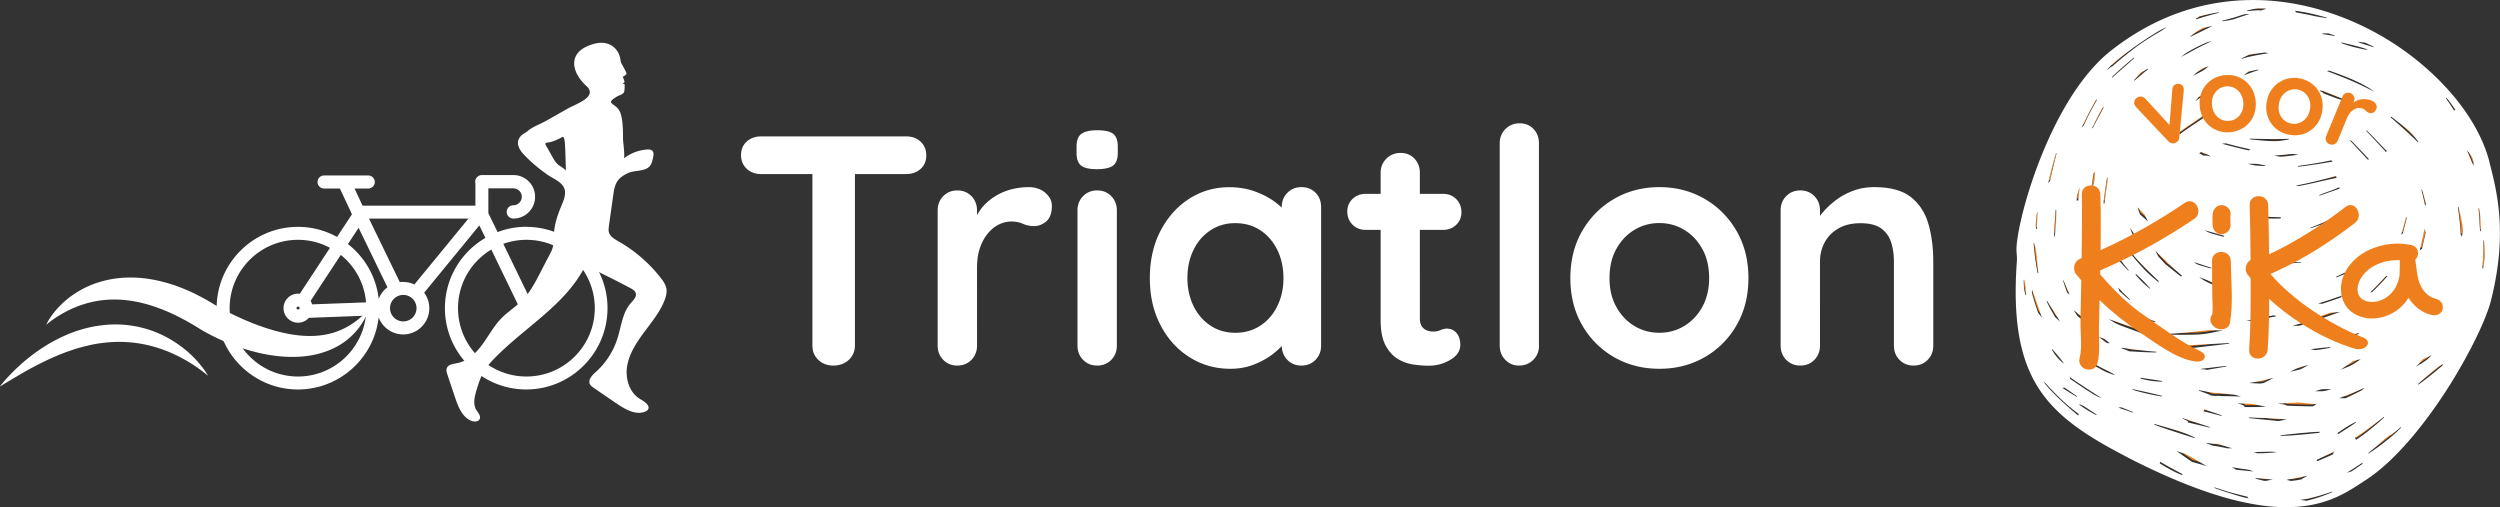
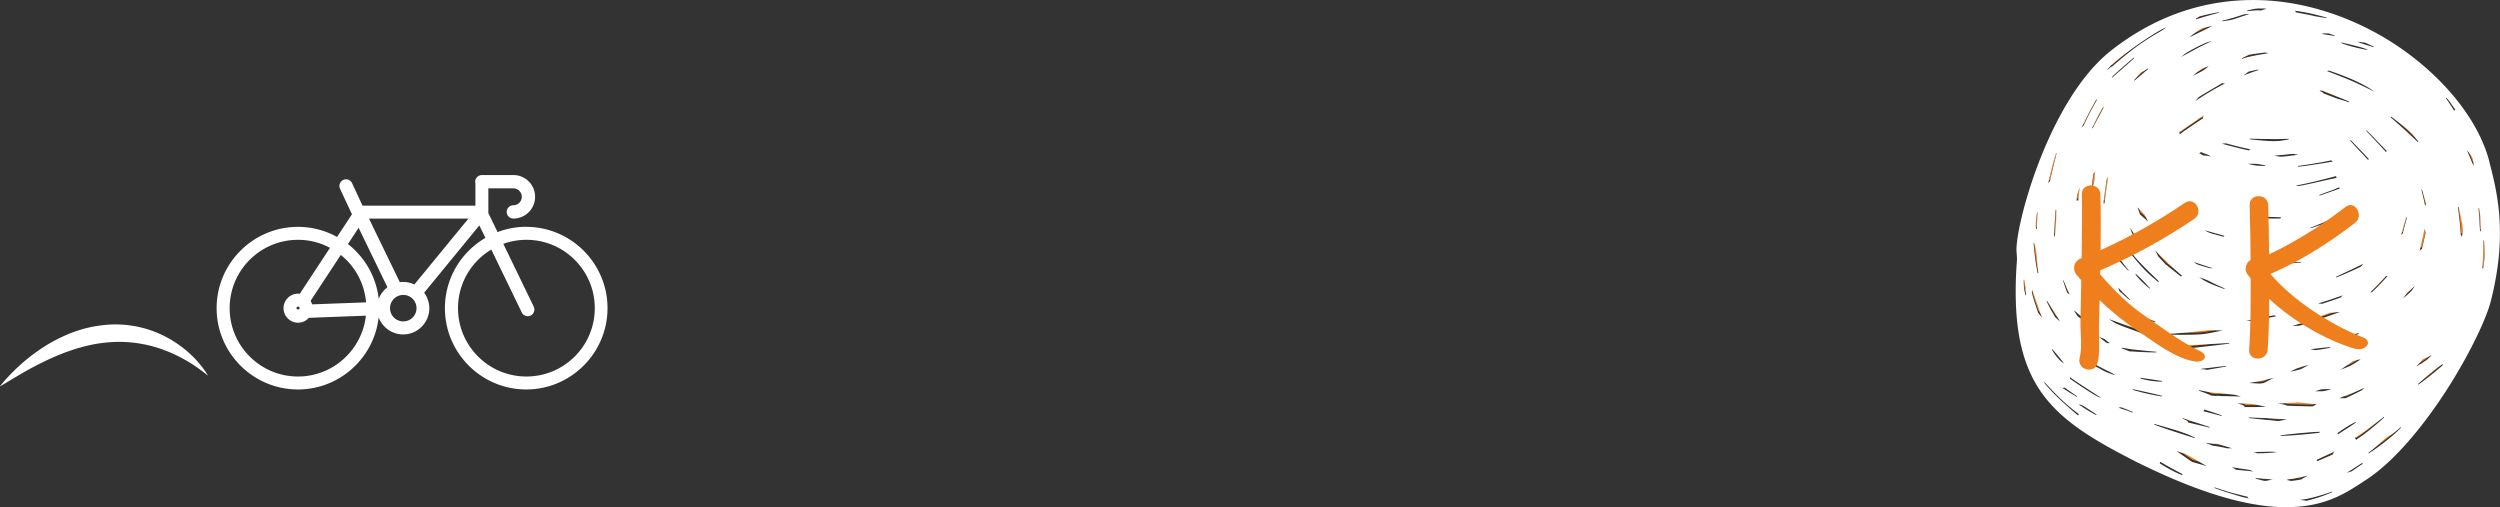
<svg xmlns="http://www.w3.org/2000/svg" data-name="Layer 1" viewBox="0 0 349.33 70.87">
  <rect x="0" y="0" width="349.33" height="70.87" fill="#333333" stroke="none" />
  <path fill="#ef7e1c" d="M325.21 9.66c2.96 1.13 3.72 1.44 6.66 2.89-1.83-1.32-4.24-2.23-6.38-2.96-.08.02-.19.06-.28.07zm-18.8-2.93s-.03.02-.04.02c.01 0 .03-.02.04-.02zm3.95 4.77s.03-.02 0 0zm0 0h-.02.02zm0 0s.03-.02 0 0zm20.85 6.99zm-.39-12.45c.32.1.65.19.9.29l.04-.08s-.52-.24-.98-.46c-.12-.06-.21-.1-.21-.1h-.01c-.19-.02-.25-.03-.28-.03l-.1-.01c-.06 0-.17-.03-.4-.06l-.28-.04.26.12c.25.12.65.24 1.08.37zm-6.59 6.37v.09c.17.05.41.15.46.28v.02l.93.35q1.12.43 1.22.45c.09.02.26.06 1.45.46l.03-.08c-.38-.18-2.77-1.18-3.66-1.52l-.42-.04zm6.45-5.73.28.05-.25-.13c-.42-.23-2.97-.83-3.48-.93l-.02.08.12.04c.59.22 1.4.51 3.35.88zm-5.92-2.27h-.18v.09s.72.12 1.39.22l.28.05.02-.08c-.08-.03-.55-.19-.79-.27h-.01c-.6-.01-.62-.01-.72 0zM314.42 19.1v.09c1.7.19 2.7.26 3.4.26s1.09-.07 1.58-.15c.15-.02.31-.05.49-.08v-.09c-2.88.05-4.11 0-5.1-.02h-.36zm-14.44-9.67c-.25.15-.57.33-.74.39h-.02c-.1.12-.54.62-.79.92-.08.09-.14.16-.17.19l.06.06c.5-.43.81-.69 1.01-.86l.57-.48c.07-.06.18-.14.34-.28l-.05-.07c-.06.03-.13.08-.21.12zm30.98 12.67.03-.06s.03-.05.04-.06l.02-.03-.22-.24q-.85-.91-1.74-1.82l-.47-.48-.24-.07.23.24a18.998 18.998 0 0 1 .52.56c.56.6 1.74 1.86 1.8 1.92l.04.05zm-12.8-.65-.3.03.35.07c.22.04.35.07.57.07.33 0 .86-.06 2.13-.23l.31-.04-.3-.05c-.06 0-.11-.02-.16-.02-.31-.05-.32-.05-1.41.06l-1.2.12zm2.5 30.09c.1-.02.72-.18.9-.23h.01c.26-.15.52-.29.78-.43l.32-.17-.74.19q-.72.19-1.17.41c-.11.05-.24.12-.42.21l-.08.02h.04l-.28.14.35-.08s.17-.04.24-.06h.04zm.12-25.86.3.03c.06 0 .12.01.18.02 1.17-.21 2.26-.47 3.23-.69.76-.18 1.42-.33 2-.43h.05l-.01-.05c-.04-.15-.04-.18-.04-.18v-.05l-.06.01-.43.11c-1.08.29-2.88.77-4.95 1.17l-.28.05zm7 29.69h.02c.27-.12 1.25-.57 2.27-1.1h.01c.04-.06.09-.11.14-.16l.21-.21-.24.11c-1.24.58-2.15.92-2.82 1.17l-.49.18h.89zm-8.24 1.05v.02h.03c.85.05 2.79.1 3.49.1h.15c.14-.09.28-.16.41-.23l.12-.06-.13-.02-2.59-.26H321l-.01.01c-.03.02-.23.05-.96.06h-.09c-.09 0-.79.06-1.09.09l-.53.04.42.05c.35.04.74.13.79.2zm7.53-13.1-.41.04c-.31.03-.74.07-1.02.08h-.01c-.89.33-2.41.87-3.88 1.39l-1.4.49.45-.04c.15-.01.26-.02.5-.02h.01c1.26-.35 5.4-1.81 5.44-1.83l.33-.12zm-1.52 10.87.3-.09h-1.41c-.12.04-.26.09-.39.13l-.49.16h.28c.83 0 .89.03 1.72-.21zm-1.94-5.52c.62-.08 1.47-.23 2.06-.33v-.09c-.73.03-1.06.07-2.17.21l-.62.07.31.06c.14.03.28.05.41.08z" />
  <path fill="#ef7e1c" d="M325.21 9.66c2.96 1.13 3.72 1.44 6.66 2.89-1.83-1.32-4.24-2.23-6.38-2.96-.08.02-.19.06-.28.07zm-29.92.84c.07-.07.47-.42.93-.82.88-.77 1.97-1.72 2.07-1.85l-.06-.06c-1.13.92-2.34 2.02-2.91 2.55l-.05.05-.16.3.11-.1.07-.07zm7.2 25.5s-.04-.04-.19-.18c-.03-.03-.38-.36-.4-.39-.17-.17-.33-.33-.49-.5l-.19-.2.14.28c.11.22.15.29.15.31 0 .03.03.08.09.2.15.17.84.91 1.04 1.13.01 0 1.2.97 2.14 1.7l.04.03.02-.05s.03-.04.05-.05l.06-.03-.25-.22c-.35-.31-.83-.73-1.48-1.32-.03-.03-.06-.06-.1-.08a.864.864 0 0 1-.14-.13l-.06-.05c-.08-.07-.11-.1-.22-.25-.2-.18-.2-.18-.22-.2zm-.86 2.93c-2.17-2.08-3.56-3.55-3.55-3.72v-.02l-.01-.02c-.25-.28-.39-.48-.58-.75l-.23-.32.36.85c2 2.49 2.68 3.06 3.62 3.84l.36.3.08.07v-.11l-.01-.01v-.07l-.05-.05zm-1.42.75c-.25-.27-.39-.42-.48-.52q-.18-.19-.48-.48c-.14-.13-.35-.32-.66-.62l-.06-.05-.02.08v.07q.87 1.03 1.86 1.82l.1.08.06-.06c-.06-.06-.11-.12-.17-.18l-.14-.14zm-1.13-10.01c.08.08.3.27.52.46l.45.4.17.15-.1-.2c-.13-.25-.26-.51-.39-.76l-.25-.26c-.21-.21-.42-.43-.62-.65l-.14-.15.07.19c.09.27.19.53.28.8zm-1.19 2.17-.2-.29.12.33c.15.4.6 1.46.96 1.98.1.08.47.42.58.52l.19.18-.12-.23c-.13-.25-.23-.44-.3-.58q-.24-.46-.65-1.05c-.14-.2-.33-.47-.59-.86zm6.76-13.42v.07l.07-.04c.19-.13.25-.19.31-.24.17-.13.27-.22 2.83-1.93h.02v-.04c-.01-.11.03-.21.11-.28l-.05-.07c-.59.38-2.72 1.85-3.31 2.27l-.02.02v.03c.02.07.04.14.05.22zm2.62-5.14h-.01l-.01.03c-.08.14-.08.14-.22.31l-.23.26.29-.2c.6-.41 2.14-1.4 3.73-2.21l.16-.08h-.18s-.08 0-.15-.06l-.02-.02-.27.14-.08.04c-.15.09-.73.44-3.01 1.78zm4.24-10.72q.46-.07.96-.24c.29-.1.78-.27 1.65-.55l.27-.09h-.28c-.36 0-.61.09-1.1.25-.46.15-1.16.38-2.39.68l.02.09c.42-.07.69-.11.89-.14zm-3.8 3.6c.22-.1.52-.25 1.02-.5l.38-.19-.41.11c-.61.16-2.9 1.29-3.55 1.85l-.32.27 1.15-.63q1.18-.65 1.72-.91zm8.15-4.98c.11.01.11.01.46-.1l.45-.14-.24-.02c-.96-.06-1.16-.07-2.46.27l.02.09c1.37-.15 1.65-.12 1.78-.1zm.74 5.9-1.34.16q-.67.08-.75.1s-.07.01-.16.02h-.01c-.12.07-.89.46-1.01.52l.03.08c.09-.03.17-.06.24-.09q.69-.25 3.09-.65l.32-.05-.22-.05a.66.66 0 0 1-.09-.02c-.01 0-.04-.01-.08-.02zm-8.38 2.29c.07-.06.15-.13.27-.22l.19-.15-.23.07c-.11.03-.2.06-.28.09q-.54.17-1.18.72l-.53.46.32-.16c.21-.11.38-.19.52-.26q.65-.33.91-.54zm.71-5.86.31-.15-.34.07-.11.02c-.19.04-.76.17-.84.17h-.02l-.28.14q-.49.25-.95.61c-.12.1-.28.22-.49.38l-.2.16.24-.08 2.66-1.31zm-1.99-1.1.02.03h.04c.89-.32 2.4-.72 3.12-.92l-.02-.08-.19.04c-.66.13-1.56.3-2.53.54h-.01v.01c-.08.08-.26.21-.4.29l-.05.02.03.04v.03zm13.91-.99v.03h.04c1.84.34 2.21.43 2.42.48.24.06.33.08 1.82.32l.02-.09h-.05c-1.41-.39-2.74-.75-4.25-.92h-.1l.08.08c.02.03.03.04.03.08zm-9.75 18.35h-.6l.23.09c.18.06 3.28.87 3.55.87h.02l.02-.03s.02-.03.07-.06l.1-.06-.11-.02c-1.35-.29-1.97-.44-3.26-.79h-.01zm4.48-10.31c-.23.04-.67.12-1.03.2-.14.03-.26.05-.34.07h-.02v.02c-.04.07-.32.28-.43.36l-.29.2.33-.12s1.08-.4 1.81-.64l-.02-.08zM305.15 46.5c2.5 0 2.98-.1 4.38-.38.2-.04.43-.09.68-.14l.4-.08h-.41c-.36-.01-1.16-.03-1.48-.04s-.05 0-.05 0c-.04 0-4.36.49-5.88.52v.09h.45c.75.02 1.38.03 1.91.03zm10.99-7.53c-.07-.02-.11-.03-.15-.04q-.13-.04-.48-.09c-.11-.02-.27-.04-.48-.07l-.02.09c.07.02.19.06.31.09.23.07.36.1.43.12.02 0 .03.01.04.01.41.11 1.21.33 1.68.45h.57l-.3-.09c-.22-.06-.45-.13-.67-.19-.22-.06-.44-.13-.66-.19l-.3-.09zm-8.07-7.08.46.25q.26.14.92.32c.28.07.67.18 1.26.34h.03l.02-.02c.01-.02.03-.03.04-.04l.11-.05-.11-.03c-.43-.12-.87-.25-1.3-.37l-1.42-.4zm6.88-9.28h-.82l.34.09c.58.15.73.15 1.42.19.11 0 .24.01.38.02h.27v-.09l-.62-.12c-.55-.11-.56-.11-.98-.1zm-9.16 36.15 2.33.55.66.16.02-.08c-.19-.06-1.33-.43-2.33-.77-.69-.23-1.29-.43-1.43-.47l-.03.08.13.05c.22.09.68.27.62.42l-.02.05h.05zm1.86-20.18-.35-.12.53.35q.82.54 3.01 1.3l.03-.08c-1.32-.58-1.71-.79-1.95-.92-.27-.15-.36-.19-1.28-.53zm26.87-22.06c.67.58 1.78 1.55 3.36 3.08l.07-.06c-1.04-1.4-1.29-1.59-3.23-3.07l-.58-.44-.02.06s0 .02-.01.03l-.02.03.03.02c.11.1.25.22.41.35zm3.89 18.02h.03v-.03s.21-.9.52-2.27-.01-.05-.01-.05l-.09-.37-.05-.18-.11.52c0 .06-.21.98-.54 2.39l-.04.17.12-.1c.05-.05.09-.08.15-.08zm.39-6.5.1.47.05-.17c.02-.07.04-.13.06-.19s-.23-.84-.23-.84q-.18-.63-.29-1l-.04-.12-.08.02.14.58q.19.77.29 1.24zm-25.11 28.57h1.05c.45 0 .81 0 1.58-.02h.35l-.58-.14c-1.13-.26-1.37-.31-3.07-.34h-.34l.33.09c.37.1.58.2.63.3.01.02.02.04 0 .06l-.02.06h.06zm17.55-38.15-.05-.06v.02c-.07-.06-.19-.17-.28-.27-.08-.08-.16-.15-.21-.2l-.06.06.7.74q1.21 1.28 1.52 1.63c.11.12.26.29.52.57l.04.04.04-.06.01-.02c.01 0 .02-.02.03-.03l.03-.03-.03-.03c-.19-.21-2.15-2.24-2.26-2.34l-.01-.01zm-4.35 28.61c.11-.01.21-.02.29-.03q.77-.08 2.03-.51l.37-.13h.01v-.02l.02-.02.02-.02.06-.09-.11.03c-.61.14-1.2.25-1.72.34-.39.07-.76.14-1.09.21l-.13.03.12.05c.06.03.08.06.08.11v.05h.05zm6.61-8.8h-.03l-.02.01c-.17.19-1.26 1.35-2.11 2.21l-.11.11.29-.08.17-.16q.68-.66 1.31-1.34c.16-.17.35-.38.61-.66l.06-.07h-.12s-.02-.02-.04-.03zm-23.02 19.51c-.41-.16-1.91-.67-2.4-.83l-.07-.02.02.08c.01.06-.02.11-.07.14l-.09.05.1.03s2.19.57 2.49.65l.03-.08zm10.65-34.76h.04c.48 0 2.43-.31 3.74-.52.43-.07.79-.13 1-.16h.09l-.07-.08c-.04-.04-.08-.07-.12-.11l-.02-.02h-.02c-1.65.37-3.97.7-4.65.79v.09zm8.95 13.66c-.45.22-.7.34-.91.44-.51.25-.68.34-2.73 1.31l.03.08c.53-.14 2.61-1.11 3.29-1.42l.12-.06.38-.44-.19.09zm-11.8-.08c2.08-.07 2.65-.11 3.1-.15h.19v-.1h-.21c-1.37.04-2.06.06-3.78.02v.09c.43.07.52.09.65.12h.05zm4.46-4.98h.24c.95-.33 1.42-.49 1.68-.58q.35-.12.63-.23l.18-.07.1-.3-.09.04c-.32.14-.49.21-.64.27-.34.15-.49.21-1.93.8l-.21.08zm4.19-5.51h.04l-.01-.05-.03-.11v-.05l-.06.02c-.69.31-1.19.49-1.67.66-.36.13-.7.25-1.08.42l.03.08c.22-.08.45-.16.7-.24.52-.18 1.16-.41 2.09-.73zm-8.8 17.82-.13-.05s-.18-.06-.21-.08-.01 0-.02 0h-.03c-.07 0-.2.04-.45.09-.45.09-1.31.27-2.97.61l-.41.08h.64c.4 0 .64-.05 3.44-.63l.14-.03zm11.06 6.17c-.1.03-.21.06-.38.1l-.35.25c-.44.31-.49.35-1.04.73l-.32.22.36-.14c.21-.08.38-.15.51-.2q.57-.22 1.26-.67c.14-.09.3-.2.5-.33l.17-.11-.2.03c-.24.04-.36.07-.51.12zm-21.41 1.14-.29.06.3.02h.07c.28.02.44.04.47.07l.02.02h.03c.26-.04 1.67-.28 2.8-.49v-.09l-.17.02c-2.07.24-3.15.36-3.21.38zm-2.6-2.83.22.03 1.24-.13q2.85-.31 4.7-.55l.18-.02v-.09c-4.42.26-7.64.43-7.99.44v.09l.08.01q1.07.14 1.57.22zm1.64-11.93s.13.11.15.13l.3.11q.33.11.94.29l.59.17h.1l.36.02-.34-.11c-.22-.07-.38-.12-.5-.16q-.38-.12-1-.34l-.81-.28.21.16zm10.94 16.05-.34.08c-.62.14-.85.19-.93.22-.65.16-1.54.31-1.8.35l-.39.07.4.02c.25.01.45.02.6.03.25.02.4.02.5.02.13 0 .21-.01.38-.04.05 0 .1-.02.16-.03l.1-.05 1.01-.52.32-.16zm-9.83-31.44c-.11-.04-.21-.08-.29-.12h-.02l-.28.16.07.04s.03.02.04.02c.04.02.13.07.49.27h.02c.36-.01.5.02.78.08l.24.05-.21-.13c-.18-.12-.53-.25-.84-.38zm16.58 21.1c.31-.09 1.6-.52 2.54-.85h.02c.06-.07.12-.14.19-.2l.12-.13-.17.06c-.45.15-.68.24-.85.29-.4.14-.41.14-2.18.72l-.24.08h.32c.06 0 .08 0 .24.03zm-13.39 12.88h.04c.13.01.43.02 1.18.03h.81l-.32-.09c-.02 0-.03 0-.05-.01-.1-.03-.17-.05-.23-.07q-.31-.09-.69-.12c-.28-.02-.8-.07-1.83-.19H310c-.13.1-1.83-.23-2.39-.34-.16-.03-.28-.05-.32-.06l-.02.08c.39.14 1.35.48 1.74.68h.06c.17.03.35.04.52.06h.03c.02-.01.12-.03.57-.01h.05c.2 0 .4 0 .61.01h.27zm7.57-24.8v-.04s.02-.04.04-.06l.05-.08h-.08l-2.47-.09h-.06l.02.06s.01.08 0 .11l-.02.06h.26c.38.03.41.03 2.23.04h.04zm-3.26 32.64h-.56l.3.09c.09.03.19.05.28.08h.29c.32 0 .81-.01 2.07-.11l.32-.02-.31-.06c-.24-.05-1.75 0-2.4.02zm1.03 3.74-.74-.06-.49-.04v.09c.37.09.61.16.78.2.36.09.37.1.57.1h.15c.23-.07.3-.08.42-.09.04 0 .08-.01.14-.02l.34-.05-.34-.03c-.46-.04-.68-.07-.82-.08zm-1.89-1.18q-.17-.07-.85-.17c-.33-.05-.83-.12-1.59-.24l-.23-.04.22.12c.27.15.31.2.32.21v.02l.56.06c.55.06 1.1.11 1.65.16l.29.03-.27-.11s-.07-.03-.09-.04zm5-7.13-.32-.02c-1.72-.11-2.39-.15-2.64-.17h-.12s-.04 0-.04.01c-.16 0-.66-.01-2.17-.08v.09c.67.07 1.33.14 1.96.2.75.07 1.45.14 2.12.22s.06 0 .06 0c.12-.02.28-.04.85-.16l.31-.07zm4.55 1.88v-.03s.01-.02.03-.05l.03-.07h-.07c-1.23.01-4.08.33-5.41.49v.09c1.66-.02 4.2-.3 5.15-.4l.27-.03zm-2.4 9.32-.34.05.37.04c.16.02.21.02.58.08 1.67-.43 2.63-.79 3.55-1.2l-.03-.08c-.56.2-2.52.87-4.15 1.12zm-.08-2.83v-.02s.33-.2.45-.27c.07-.04.12-.07.15-.08l.19-.13-.23.05c-.24.05-2.33.47-2.57.47v.09c.17.03.35.07.51.12s.35-.04.35-.04q.48-.06.71-.11c.09-.02.21-.04.41-.08h.02zm-25.15-10.06h-.01c-.08 0-.16.02-.24.02l-.19.02.18.06s.09.03.14.05c.58.2 1.72.58 1.72.58l.03-.08c-.3-.13-.57-.24-.94-.38-.19-.08-.41-.16-.68-.27zm5.67-1.59c-.52-.16-3.61-.86-4.12-.94l-.02.08c1.08.36 2.59.7 4.12.94l.02-.08zm4.56 5.81c-1.46-.71-2.26-.94-4.01-1.43-.47-.13-1-.28-1.63-.47l-.03.08c.72.35 4.5 1.55 5.64 1.9l.03-.08zm18.05 2.62c-.28.13-.6.29-1 .48l-.06.03.05.04s.04.05.06.08l.02.04.04-.02c.29-.12 1.83-.79 2.16-.94l.04-.02-.02-.04c-.04-.09 0-.12.05-.19l.15-.18-.19.09-1.3.62zm-22.45.99c-.2-.12-.31-.18-.37-.21l-.08-.04.02.09s0 .08-.03.1l-.04.04.05.03c1.04.65 1.91 1.14 3.03 1.6l.05.02v-.05s.03-.04.04-.05l.05-.04-.06-.03c-1.46-.78-2.24-1.23-2.66-1.47zm11.8 4.7v-.04h-.03c-.72-.19-1.18-.3-1.51-.38-.91-.22-.93-.23-3.07-.93l-.03.08c1.28.5 4.03 1.3 4.06 1.31 0 0 .06.01.58.12l.15.03-.12-.11s-.03-.05-.03-.09zm-2.78-6.78h.01c.07-.02.16-.02.24-.02h.38l-.29-.09c-.48-.14-1.6-.49-1.76-.55h-.04c-.03.02-.21.06-1.3-.09l-.39-.05.35.14c.42.16.52.2.64.25l.04.02h.01c.63.08 1.09.17 1.72.31l.38.08zm-6.14.65h-.01c-.33-.07-.43-.11-.75-.22l-.26-.1.22.17c.13.1 1.94 1.35 1.96 1.36h.01c.3.08.4.12.84.24.2.06.47.14.87.25l.31.09-.27-.17c-1.43-.89-2.9-1.63-2.91-1.64zm33.07-12.43h.02c.34-.24.54-.38.68-.47q.26-.18.48-.39l.21-.21.18-.17-.23.1c-.3.14-.41.19-.47.22q-.08.04-.35.16l-.2.09-.11.11q-.37.42-.47.54l-.2.22-.22.24.28-.18.09-.06c.1-.07.25-.18.32-.18zm6.66-29.68-.19-.21.11.25c.18.4.28.65.42.99.08.2.17.43.31.74l.09.21v-.22c-.01-.69-.22-1.18-.74-1.76zm-1.43 7.71c.03.23.05.45.08.68.12.94.24 1.92.31 3.22v.02l.02.01c.04.03.07.06.08.1l.06.16.02-.17c.01-.09.02-.17.04-.24.1-.66.13-.86-.53-3.79h-.09zm-.8-14.23a9.74 9.74 0 0 0-.82-1.04l-.07.06c.26.35.79 1.14 1.12 1.7l.04.07.04-.07s.05-.07.08-.08l.05-.02-.03-.05c-.16-.22-.3-.41-.41-.57zm-1.35 36.22c-.33 0-2.95 2.29-3.43 2.75l.06.07c1.29-.92 2.46-1.91 3.16-2.5l.23-.2h.01c.03-.06.02-.1 0-.12h-.02zm-12.12 8.11-.04-.08c-.13.07-.24.12-.34.17-.48.24-.75.38-2.19 1.37l-.07.05.08.03s.03 0 .03.01c0 0 0 .02.02.03l.02.03.03-.02c1.28-.81 1.73-1.11 2.41-1.57l.04-.03zm17.9-25.44h-.09v.6c0 .72.01 1.25-.14 3.24v.03l.03.01c0 .01.02.02.02.02l.06.04v-.07c.06-.37.1-.67.13-.91q.15-1.1.06-2.08c-.02-.23-.05-.52-.07-.89zm-.76-4.46c.11 1.27.14 1.89.16 2.29.01.35.02.56.08.92h.09c0-.64-.07-2.59-.24-3.22l-.09.02zm-13.25 29.16c-.19.14-.48.36-.82.61-.92.69-2.18 1.64-3.2 2.29l-.06.04.06.04c.06.04.1.09.11.15v.08l.07-.04c.08-.06.17-.11.25-.17.66-.45 1.49-1.01 3.64-2.92l-.05-.07zm.79 2.57h-.02c-.79.62-1.07.86-1.39 1.15-.29.26-.63.56-1.44 1.21l-.18.15.22-.07c.26-.08 3.09-2.1 4.44-3.53l-.06-.06c-.25.23-1.32 1.13-1.57 1.16zm-3.83 3.84c-.97.63-1.1.71-1.49.96l-.62.4.41-.12c.07-.02.15-.04.22-.07h.01c.58-.4 1.36-.92 1.52-1.03l.03-.02v-.03s-.01-.03 0-.05l.03-.11-.09.06zm6.27-34.32h-.11l-.01.03c-.06.23-.53 1.94-.63 2.26l-.04.15.11-.1s.05-.04.07-.05h.02v-.03c.27-1 .28-1.06.46-1.76l.12-.5zm-.1 10.74c-.05.08-.12.17-.21.3l-.23.31.29-.25c.86-.75.89-.8 1.08-1.08.03-.05.07-.1.11-.17l.19-.27-.39.33q-.63.53-.84.83zm-36.76 5.52h.15l.48.02h.07l-.03-.06c-.02-.05 0-.1.05-.13l.09-.05-.1-.03c-1.55-.46-3.02-.92-5.11-1.66l-.38-.13.54.34c.09.05.16.1.22.14q.38.23 1.58.67c.52.19 1.3.47 2.44.9zm2.67 6.67v-.09c-.49-.07-.86-.13-1.21-.18-.52-.08-1-.15-1.79-.27l-.02.08c.84.29 2.06.45 2.86.45h.16zm-11.74-25.3h.04v-.03c.05-.25.09-.71.12-1.08 0-.11.02-.21.03-.3l.04-.42-.17.54c-.17.55-.22.69-.24 1.28v.09l.07-.06c.03-.02.06-.03.1-.02zm2.38-3.89v-.18l-.1.18c-.03.05-.05.08-.09.1h-.02v.03c-.08.62-.13.95-.16 1.17-.05.37-.05.4-.14.97l-.06.39.14-.37c.34-.88.38-1.49.41-2.02 0-.09.01-.19.02-.28zm-.4-6.2h.1v-.02c.47-.94.69-1.33.88-1.68.17-.31.34-.6.64-1.23l-.08-.04c-.11.19-.2.34-.28.47q-.39.66-.91 1.76l-.35.74zm.95 29.15.4.31c.2.16.46.35.6.47l.26.1h.26l-.1-.08c-.09-.07-.18-.15-.28-.22-.13-.1-.25-.2-.38-.3l-.78-.29zm-1.01 3.62-.19-.1.16.2c.05.07.11.13.16.2h.01c.39.22.68.39.92.52.91.51.97.54 2.03.89l.03-.08-2-1.03c-.52-.27-.98-.51-1.13-.59zm-1.21-33.06s.02-.02.04-.03h.02v-.02c.18-.36.31-.64.42-.86.44-.92.51-1.06 1.43-2.71l.02-.03-.02-.02s-.01-.02-.02-.02l-.04-.07-.04.07c-.36.67-.57 1.04-.71 1.29q-.28.5-.75 1.46l-.58 1.17.2-.21.02-.02zm-.03 20.09c.17.42.54 1.28.8 1.83l.08.08.22.22-.08-.2c-.18-.43-.29-.73-.5-1.29-.07-.19-.16-.41-.26-.68l-.02-.05-.05.03s-.08.03-.12 0l-.12-.07.05.13zm1.68-3.53c.03.08.05.13.06.17.04.09.06.14.11.3l.08-.02c-.17-1.26-.23-1.81-.3-2.52l-.04-.4-.08.23v.02c.04.95.08 1.37.12 1.8l.03.41zm3.76 14.49h.04c.22.09.87.33 1.01.4h.1c1.21.09 2.35.16 3.51.16h.19v-.09c-2.06-.17-3.84-.4-4.81-.56l-.02.08zm-2.53-20.28.16-.34c.1-.77.21-1.53.29-2.14.08-.58.14-1 .15-1.12l-.09-.02c-.03.1-.08.28-.12.44l-.03.11-.03.24c-.09.67-.34 2.44-.34 2.63v.19zm2.15 12.13s.01.04.04.12 0 .02 0 .02c.28.25 1.11.98 1.42 1.25l.06-.06-.19-.2-.32-.32-.35-.35h-.01l-.02-.01c-.07 0-.09-.04-.14-.13 0-.02-.02-.04-.03-.06l-.18-.19c-.09-.09-.17-.18-.26-.27l-.13-.13.06.18c.04.1.04.12.05.15zm2.74 3.74q1.48.6 1.97.69c.09.02.2.04.34.06l.02-.08c-.64-.24-2.35-.89-4.15-1.6l-.04-.02-.02.04s-.03.05-.06.06l-.1.04.1.04c.83.33 1.45.58 1.92.77zm-3.35-8.51c.37.41 1.29 1.43 1.87 2.04v.02h.04l.08-.01-.05-.06c-.72-.86-1.54-1.96-1.89-2.48l-.09-.13.02.62h.01zm-.81-26.15.04-.04c.1-.09.26-.25.37-.25h.03l.01-.01c3.13-2.79 5.15-3.98 6.36-4.69.41-.24.73-.43.97-.61l.3-.22-.34.15c-1.36.58-6.76 4.29-7.81 5.61l-.21.27.27-.2zm-3.53 26.15q.03.09.29.72l.24.6-.06-.37s-.48-3.14-.49-3.16l-.06-.37-.03.37c-.1 1.17-.06 1.51-.01 1.82 0 .05.01.09.02.14l.09.24zm-.82 8.43h.01c.21.17.92.72.93.73l.05.04.02-.07c.01-.06.05-.1.11-.1h.13l-.1-.08c-.02-.02-1.49-1.2-1.5-1.21l-.22-.18.16.24s.4.61.41.62zm-5.52-6c-.11-1.14-.18-1.83-.22-2.29q-.08-.85-.19-1.3c-.04-.15-.09-.35-.16-.65h-.09c.13 1.49.25 2.67.57 4.26h.09zm-.81 2.48-.07-.2-.02.25s0 .05-.02.08v.04c.23 1.01.53 1.88.76 2.52.04.11.07.21.1.3.09.14.18.26.27.38l.31.41-.12-.31-1.21-3.47zm.5-8.66h.09c.01-.21.02-.37.02-.51.02-.42.04-.75.11-1.82h-.09l-.06.44q-.16 1.19-.11 1.61c0 .08.02.17.03.3zm5.11 20.97c-.08-.06-.15-.11-.33-.23l-.07-.05v.17l-.02.03.03.02s3.33 2.33 4.07 2.58l.33.11-.3-.19c-3.21-2.08-3.48-2.28-3.72-2.45zm-3.94.46-.07.06c1.34 1.65 3.12 3.21 4.69 4.53l.05.04.02-.06v-.03l.04-.02.07-.03-.06-.05c-2.07-1.58-2.9-2.45-4.76-4.43zm5.95 3.62q-.42-.28-.74-.43c-.08-.04-.18-.08-.31-.14l-.04.08c.92.65 1.4.92 1.82 1.15.13.07.26.14.39.22h.01s.03 0 .04.01l.23.04-.18-.12c-.63-.41-.99-.65-1.23-.81zm-8.59-16.76q-.01-.2-.04-.35c-.02-.12-.06-.34-.14-.84h-.09c.01 1.14.05 1.29.16 1.79.02.08.04.17.06.28l.04.14.05-.14.01-.01v-.03c-.04-.46-.05-.7-.06-.84zm6.25 14.42c-.37-.26-.73-.5-.78-.54l-.03-.02-.03.02s-.06.03-.12.03h-.16l.14.08a63.32 63.32 0 0 0 1.89 1.17l.03-.04.02-.03s-.25-.18-.96-.67zM286.8 43.3c.1.17.23.4.41.71.13.13.24.23.38.36l.31.29-.15-.26c-.59-.99-.81-1.34-1.1-1.78-.15-.23-.31-.48-.55-.86l-.08.04c.09.2.17.35.22.47q.23.48.55 1.03zm2.13-2.64h.02s.1.07.14.1l.17.14-.07-.16c-.13-.31-.59-1.36-.78-1.82l-.08.03c.21.66.48 1.48.59 1.7v.02zm-2.1 7.86-.03.05-.02.02.02.03c.46.79.81 1.18 1.38 1.71.02.02.05.04.08.05l.21.15-.15-.21c-.56-.79-.9-1.16-1.45-1.76l-.04-.04zm-.38-23.41h.03v-.03c.17-.79.74-3.13.93-3.9s-.08-.04-.08-.04c-.42 1.4-.85 3.18-1.02 3.86l-.09.37.14-.21s.05-.03.07-.04zm.84 3.94v.06c-.06.6-.15 2.44-.19 3.22v.2l.09.41.02-.28c.06-.89.09-1.18.11-1.37.03-.3.04-.38.08-2.17v-.04h-.06l-.05-.02z" />
  <path fill="#fff" d="M347.86 22.64c-1.02-4.01-3.73-8.28-7.64-12.02a38.99 38.99 0 0 0-14.46-8.76C320.65.13 315.52-.39 310.52.3c-5.62.78-10.88 3.08-15.64 6.85-8.83 7.07-13.41 24.93-13.1 28.08 0 .04.07.91.06 1-.64 8.53.39 14.23 3.33 18.49 2.96 4.28 7.78 6.97 13.31 9.8 8.59 4.27 15.47 6.35 20.99 6.35.28 0 .57 0 .84-.02 4.78-.19 7.52-1.98 9.72-3.42.15-.1.29-.19.43-.28 4.79-3.05 9.17-9.19 11.36-12.57 2.99-4.63 5.56-9.82 6.26-12.63 2.34-9.34.85-15.1-.23-19.3zm-9.43 3.83.04.12q.12.37.29 1l.23.83-.06.21-.05.17-.1-.47q-.1-.47-.29-1.24l-.14-.58.08-.02zm-.28 8.36c.33-1.41.54-2.33.54-2.39l.11-.52.05.18c.03.12.06.24.09.37v.05c-.31 1.36-.52 2.27-.52 2.27v.03h-.04c-.06 0-.1.03-.15.08l-.12.1.04-.17zm-4.07-18.45s0-.02.01-.03l.02-.06.58.44c1.95 1.49 2.2 1.68 3.23 3.07l-.07.06c-1.58-1.53-2.7-2.5-3.36-3.08-.16-.14-.29-.26-.41-.35l-.03-.02.02-.03zm-.57 4.73-.03.03-.03.03s0 .01-.01.02l-.04.06-.04-.04c-.25-.28-.4-.45-.52-.57q-.31-.35-1.52-1.63l-.7-.74.06-.06s.13.12.21.2l.27.27v-.02l.05.06.01.01c.1.11 2.07 2.14 2.26 2.34l.03.03zm.11 17.46-.06.07c-.25.28-.45.49-.61.66q-.63.69-1.31 1.34l-.17.16-.29.08.11-.11c.85-.86 1.95-2.02 2.11-2.21l.02-.02h.03l.04.04h.12zm-6.89 8.62-.12-.05.13-.03c.33-.07.7-.14 1.09-.21.52-.1 1.12-.2 1.72-.34l.11-.03-.06.09-.02.02-.02.02-.01.02-.37.13q-1.26.43-2.03.51c-.09 0-.18.02-.29.03h-.05v-.04c0-.06-.02-.08-.08-.11zm-13.12 9.58c-.05-.1-.27-.2-.63-.3l-.33-.09h.34c1.71.03 1.94.09 3.07.34l.58.13h-.35c-.77.03-1.13.03-1.58.03h-1.11l.02-.06v-.06zm-8.5 1.79c-.05-.02-.1-.04-.13-.05l.03-.08c.14.05.75.25 1.43.47 1 .33 2.14.71 2.33.77l-.02.08-.66-.16-2.33-.55h-.05l.02-.06c.06-.14-.4-.33-.62-.42zm-2.35-11.81v-.09c1.52-.03 5.84-.52 5.88-.52h.05c.32 0 1.11.02 1.48.03h.41l-.4.09c-.25.05-.47.09-.68.14-1.4.28-1.88.38-4.38.38-.54 0-1.16 0-1.91-.01s-.45-.01-.45-.01zm11.59-25.91.11.02-.1.06c-.05.03-.06.04-.07.06l-.02.03h-.02c-.26 0-3.37-.81-3.55-.87l-.23-.08h.24c.06-.01.12-.01.18-.02h.19c1.3.35 1.92.51 3.26.8zm-.92-10.27.29-.2c.11-.08.39-.29.43-.36v-.02h.03c.09-.02.21-.04.34-.07.35-.07.8-.16 1.03-.2l.02.08c-.73.23-1.8.63-1.81.64l-.33.12zm3.63 28.94c.22.06.44.13.67.19l.3.09h-.58c-.47-.12-1.28-.34-1.68-.45s-.02 0-.04-.01c-.07-.02-.2-.05-.43-.12-.12-.04-.24-.07-.31-.09l.02-.09c.21.03.36.05.48.07q.35.05.48.09s.08.02.15.04l.3.09c.22.06.44.13.66.19zm-.67-9h-.26l.02-.07c.01-.04.01-.08 0-.11l-.02-.06h.06l2.47.09h.08l-.05.08c-.02.02-.03.04-.03.06v.04h-.04c-1.82-.01-1.85-.01-2.23-.03zm.13-7.32h-.27c-.14 0-.27-.02-.38-.02-.69-.04-.84-.05-1.42-.19l-.34-.09h.82c.43 0 .43 0 .98.1l.62.12v.09zm-5.77 9.75.11.03-.11.05s-.03.02-.04.04l-.02.02h-.03c-.58-.17-.98-.27-1.26-.35q-.66-.18-.92-.32l-.46-.25 1.42.4c.43.12.87.25 1.3.37zm.1 7.36-.03.08q-2.19-.76-3.01-1.3l-.53-.35.35.12c.93.33 1.02.38 1.28.53.24.13.63.34 1.95.92zm-2.15-18.48c-.28-.06-.42-.09-.78-.08h-.02c-.36-.2-.44-.24-.49-.27-.02 0-.03-.01-.04-.02l-.07-.04.28-.17h.02c.09.04.19.08.29.13.31.12.66.26.84.38l.21.13-.24-.05zm-1.32 15.06q.62.22 1 .34c.12.04.28.09.5.16l.34.11-.36-.02h-.1l-.59-.17q-.61-.18-.94-.29l-.3-.11s-.12-.1-.15-.13l-.21-.16.81.28zm-3.88 11.49c.35-.02 3.57-.19 7.98-.44v.09l-.17.02q-1.85.24-4.7.55l-1.24.13-.22-.04q-.5-.08-1.57-.22h-.08v-.1zm7.62 2.83c-1.13.21-2.54.45-2.8.49h-.03l-.02-.02c-.03-.03-.18-.06-.47-.07h-.07l-.3-.02.29-.06c.06-.01 1.15-.14 3.21-.38l.16-.02v.09zm-3.18 6.29-.1-.03.09-.05s.08-.08.07-.14l-.02-.08.07.02c.49.17 1.99.68 2.4.83l-.03.08c-.3-.08-2.49-.65-2.49-.65zm2.28-2.17h-.05c-.45-.02-.55 0-.57.01h-.03a9.14 9.14 0 0 0-.52-.05h-.06c-.39-.21-1.35-.55-1.74-.68l.02-.08.32.06c.56.11 2.26.43 2.39.34h.03c1.03.12 1.55.16 1.83.19q.38.03.69.12c.06.02.14.04.23.07s.03.01.05.01l.32.09h-.33c-.09 0-.27-.01-.48-.02-.74-.01-1.05-.02-1.18-.03s-.03 0-.04 0h-.27c-.2 0-.4 0-.61-.01zm6.18-1.85-.1.05c-.06.01-.12.02-.16.03-.17.03-.25.04-.38.04-.11 0-.25 0-.5-.02-.15 0-.35-.02-.6-.03l-.4-.02.39-.07c.26-.04 1.15-.19 1.8-.35.08-.03.3-.08.93-.22l.34-.08-.32.16c-.39.2-.63.32-1.01.52zm-1.88-8.62h-.64l.41-.09c1.66-.34 2.52-.52 2.97-.61.25-.05.38-.08.45-.09h.05s.17.06.21.07l.13.05-.14.03c-2.8.58-3.04.63-3.44.63zm3.02-8.12v-.09c1.73.04 2.42.02 3.79-.02h.21v.08h-.19c-.46.05-1.02.09-3.1.16h-.06c-.13-.04-.22-.07-.65-.14zm8.2-14.32h.02l.02.01c.04.04.08.08.12.11l.07.06h-.09c-.21.04-.57.1-1 .17-1.31.21-3.26.52-3.74.52h-.04v-.09c.67-.09 2.99-.42 4.64-.79zm-3.08-9.33zm.03 0zm7.16 24.2-.12.06c-.68.32-2.76 1.28-3.29 1.42l-.03-.08c2.05-.97 2.22-1.05 2.73-1.31.2-.1.46-.22.91-.44l.19-.09-.38.44zm.01 12.93-.17.11c-.2.13-.37.24-.5.33q-.69.45-1.26.67c-.13.05-.3.12-.51.2l-.36.14.32-.22c.55-.38.61-.42 1.04-.73l.35-.25c.17-.04.28-.08.38-.1.16-.05.27-.08.51-.12l.2-.03zM324.83 31c.14-.06.32-.14.64-.27l.09-.04-.1.3-.18.07q-.28.11-.63.23c-.26.09-.73.25-1.68.58h-.24l.21-.08c1.43-.58 1.59-.65 1.93-.8zm-.76-3.74c.38-.16.72-.29 1.08-.42.48-.17.98-.35 1.67-.66l.05-.02v.05s.04.07.05.11v.04l-.03.01c-.93.32-1.58.55-2.09.73-.25.09-.47.17-.7.24l-.03-.08zm.07 15.08c1.77-.57 1.78-.58 2.18-.72.16-.06.4-.14.85-.29l.17-.06-.12.13c-.06.06-.12.13-.19.19h-.02c-.94.34-2.22.76-2.54.86-.16-.02-.18-.02-.24-.02h-.32l.24-.09zm4.09-28.04c-1.19-.4-1.36-.44-1.45-.46q-.1-.02-1.22-.45l-.92-.35v-.02c-.06-.13-.29-.23-.48-.28v-.09l.44.04c.9.34 3.29 1.34 3.66 1.52l-.03.08zm-2.27 10.41c.16-.04.3-.08.43-.11h.05v.04s0 .03.04.18v.05h-.03c-.57.11-1.23.26-2 .43-.96.22-2.05.48-3.23.69-.06 0-.12-.01-.18-.02l-.3-.03.28-.05c2.06-.4 3.87-.89 4.95-1.17zm-5.39 27.1c-.07.02-.22.05-.24.06l-.35.08.28-.14h-.04l.08-.02c.18-.09.31-.16.42-.21q.44-.22 1.17-.41l.74-.19-.32.17c-.26.14-.52.28-.78.43h-.01c-.18.05-.8.21-.9.23h-.04zm-1.76 4.57c.3-.02 1-.08 1.09-.09h.09c.73 0 .92-.04.96-.06h.01l.02-.01 2.59.26.13.02-.12.06c-.13.07-.27.14-.41.22h-.15c-.7 0-2.64-.05-3.49-.1h-.02l-.01-.02c-.05-.08-.44-.16-.79-.2l-.42-.05.53-.04zm4.02-7.59.62-.07c1.11-.13 1.44-.17 2.16-.21v.09c-.58.11-1.43.25-2.05.33-.14-.03-.28-.05-.41-.08l-.31-.06zm.67 5.88.49-.16c.13-.04.27-.09.39-.13h.01l1.09-.01h.31l-.3.09c-.83.24-.89.21-1.72.21h-.28zm-2.25-9.15h-.01c-.24 0-.34 0-.5.02l-.45.04 1.4-.49c1.47-.52 3-1.06 3.88-1.39h.01c.28-.01.71-.05 1.02-.08l.41-.04-.33.12s-4.18 1.48-5.44 1.82zm6.07 9.93c.67-.25 1.59-.58 2.82-1.17l.24-.11-.21.21s-.1.09-.14.15h-.01c-1.02.54-2 .99-2.27 1.11h-.89l.49-.18zm1.75-35.06c-.18-.19-.3-.33-.32-.35-.07-.07-.14-.14-.2-.21l-.23-.24.24.07.47.49q.89.91 1.74 1.82l.22.24-.02.03s-.03.05-.04.06l-.03.06-.04-.05c-.06-.07-1.23-1.32-1.8-1.92zm-3.92-10.46c.08 0 .19-.05.28-.07 2.14.73 4.55 1.64 6.38 2.96-2.94-1.45-3.7-1.76-6.66-2.89zm4.56-4.07c.23.03.34.05.4.06q.07 0 .1.01s.09 0 .28.03h.01s.09.05.21.1c.46.22.96.45.98.46l-.04.08c-.26-.1-.59-.2-.9-.29-.42-.13-.82-.25-1.08-.37l-.26-.12.28.04zm-2.53.08c.51.1 3.06.7 3.48.93l.25.13-.28-.05c-1.95-.37-2.76-.67-3.35-.88l-.12-.04.02-.08zm-1.75-1.26c.23.08.71.24.79.27l-.02.08-.28-.05c-.67-.11-1.39-.22-1.4-.22v-.09h.92zm-4.65-3.16c1.51.17 2.84.53 4.25.91h.05l-.02.1c-1.49-.24-1.58-.26-1.82-.32-.22-.05-.58-.14-2.42-.48h-.03v-.04c0-.04-.01-.05-.03-.08l-.08-.1h.1zm-.08 20.03s.1.02.16.02l.3.05-.31.04c-1.28.17-1.8.23-2.13.23-.22 0-.35-.03-.57-.07l-.35-.07.3-.03 1.2-.12c1.09-.11 1.09-.11 1.41-.06zm-.89-2.15v.09c-.17.03-.33.05-.48.08-.5.08-.9.15-1.58.15s-1.7-.07-3.4-.26v-.09l.37.01c.99.03 2.22.07 5.09.02zm-2.88-11.96-.32.05q-2.4.4-3.09.65c-.07.03-.15.05-.24.09l-.03-.08c.12-.06.9-.45 1.01-.52h.01c.09-.02.13-.02.16-.03l.75-.1 1.34-.17s.07.02.08.02c0 0 .03 0 .09.02l.22.05zm-.46-6.24.24.02-.45.14c-.35.11-.35.11-.46.1-.12-.02-.41-.05-1.78.1l-.02-.09c1.3-.33 1.5-.33 2.46-.27zm-3.54 1c.5-.16.74-.24 1.1-.24h.28l-.27.09c-.87.28-1.36.45-1.65.55q-.49.17-.96.24c-.2.03-.47.07-.89.14l-.02-.09c1.23-.3 1.93-.53 2.39-.68zm-2.64 9.52.27-.14.02.02c.07.05.11.06.15.06h.18l-.16.08c-1.59.81-3.13 1.8-3.73 2.21l-.29.2.23-.26c.14-.16.15-.17.22-.31v-.02h.02c2.28-1.35 2.86-1.69 3.01-1.78s.08-.04.08-.04zm-3.56-1.28-.32.16.53-.46q.64-.55 1.18-.72c.08-.02.17-.05.28-.09l.23-.07-.19.15c-.12.1-.21.17-.27.22q-.26.21-.91.54c-.14.07-.31.16-.52.26zm.16-7.86c.14-.08.33-.2.4-.29s.01-.01.01-.01c.97-.24 1.87-.42 2.53-.54l.19-.04.02.08c-.72.2-2.23.6-3.12.91h-.04l-.02-.02v-.03l-.03-.04.05-.02zm-.73 2.43c.21-.16.36-.28.49-.38q.46-.36.95-.61l.28-.14h.01c.08 0 .65-.13.84-.17.06-.01.09-.02.11-.02l.34-.07-.31.15-2.66 1.31-.24.08.2-.16zm-1.07 2.68c.65-.56 2.94-1.69 3.55-1.85l.41-.11-.38.19c-.5.25-.81.39-1.02.5q-.54.26-1.72.91l-1.15.63.32-.27zm-.53 10.74c.6-.42 2.72-1.89 3.31-2.27l.05.07c-.08.06-.12.17-.11.28v.03l-.02.01c-2.56 1.72-2.66 1.8-2.83 1.93-.06.05-.13.1-.31.24l-.06.04v-.07c-.03-.07-.04-.14-.06-.22v-.03l.02-.02zm-1.69 18.29.06.05s.09.09.14.13c.03.03.06.06.1.08.64.59 1.12 1.01 1.48 1.32l.25.22-.06.03s-.04.03-.05.05l-.02.05-.04-.03c-.94-.73-2.13-1.69-2.14-1.7-.2-.21-.89-.96-1.04-1.12-.05-.12-.08-.18-.09-.21 0-.02-.05-.09-.15-.31l-.14-.28.19.2c.16.17.33.33.49.5s.37.35.4.38c.15.14.17.16.19.18.02.02.03.02.22.2.11.15.14.18.22.25zm-7.82-25.78.16-.3.05-.05c.58-.53 1.78-1.62 2.91-2.55l.06.06c-.1.12-1.19 1.08-2.07 1.85-.46.4-.86.75-.93.82l-.07.07-.11.09zm6.56 28.38.01.12-.08-.07c-.13-.11-.25-.21-.36-.3-.94-.79-1.62-1.35-3.62-3.83s-.36-.86-.36-.86l.23.32c.19.27.33.47.58.75v.02l.01.02c0 .18 1.39 1.64 3.55 3.72l.06.05v.03s-.01.02 0 .04zm-1.16.95-.06.06-.1-.08q-.99-.79-1.86-1.82l-.02-.02v-.03s.02-.01.02-.02l.02-.08.06.05c.32.3.52.49.66.62q.3.28.48.48c.09.1.23.25.48.52s.14.14.14.14c.06.06.11.12.17.18zm-1.39-6.24c.07.14.17.32.3.58l.12.23-.19-.18c-.11-.1-.48-.44-.58-.51-.36-.53-.81-1.59-.96-1.99l-.12-.33.2.29c.26.38.45.66.59.86q.41.59.65 1.05zm-.4-5.09.14.15c.21.22.42.43.62.65l.25.26c.13.25.26.51.39.76l.1.2-.17-.15-.45-.4c-.22-.19-.44-.39-.52-.46s0-.02 0-.02c-.09-.27-.19-.54-.28-.8l-.07-.19zm1.17-19.01q-.2.16-.57.48c-.2.17-.51.43-1.01.86l-.06-.06.17-.19c.26-.3.69-.8.79-.91h.02c.18-.08.49-.26.74-.4.08-.04.15-.09.21-.12l.05.07c-.16.13-.27.22-.34.28zm-4.3 25.32c.35.52 1.17 1.62 1.89 2.48l.05.06h-.08l-.01.01h-.02v-.01c-.57-.6-1.5-1.62-1.87-2.04h-.01l-.02-.63.09.13zm.59 5.08c.09.09.18.18.26.27l.18.19.03.06c.04.09.07.12.14.13h.02l.01.01.35.35.32.32.19.2-.06.06c-.31-.27-1.14-1-1.42-1.25s0-.02 0-.02a.769.769 0 0 0-.04-.12c0-.03-.01-.05-.05-.15l-.06-.18.13.13zm.78 3.08s.05-.04.06-.06l.02-.04.04.02c1.79.71 3.5 1.36 4.15 1.6l-.02.08c-.14-.03-.25-.05-.34-.06q-.49-.09-1.97-.69c-.47-.19-1.09-.44-1.92-.77l-.1-.04.1-.04zm4.41 5.74v.09h-.19c-1.16 0-2.3-.07-3.51-.15h-.1c-.13-.09-.79-.32-1.01-.4h-.04l.02-.1c.98.16 2.75.39 4.82.56zm-2.22 3.63c.78.12 1.27.19 1.79.27.35.05.72.11 1.22.18v.09h-.17c-.79 0-2.02-.16-2.86-.45l.02-.08zM294.6 9.55c1.05-1.32 6.45-5.03 7.81-5.61l.34-.15-.3.22c-.24.18-.56.37-.97.61-1.21.71-3.23 1.9-6.36 4.69h-.01l-.02.01h-.01c-.11 0-.27.15-.37.25l-.04.04-.27.2.21-.27zm-.29 15.78.03-.11c.04-.15.09-.34.12-.44l.09.02c-.01.12-.07.54-.15 1.12-.09.61-.19 1.38-.29 2.13s-.16.36-.16.36v-.19c0-.19.25-1.97.34-2.63l.03-.24zm.4 22.55.1.08h-.28l-.26-.11c-.15-.12-.4-.31-.6-.47l-.4-.31.78.29c.13.1.25.2.38.3.09.07.18.15.28.22zm-1.12-32.47c.08-.13.16-.28.28-.47l.08.04c-.3.63-.47.92-.64 1.23-.19.35-.41.74-.87 1.68v.02h-.11l.35-.74q.53-1.11.91-1.76zm-1.04 16.55.08-.23.04.4c.07.7.13 1.26.3 2.52l-.08.02c-.05-.16-.07-.21-.11-.3-.02-.04-.04-.09-.06-.15-.01-.16-.02-.29-.03-.43-.04-.44-.07-.85-.12-1.8v-.02zm-.25-5.55-.14.37.06-.39c.09-.57.09-.6.14-.97.03-.22.07-.55.16-1.17v-.02l.03-.01c.04-.02.06-.05.09-.1l.11-.18v.18c-.02.09-.03.18-.03.28-.03.53-.07 1.14-.41 2.02zm-.88-9.73q.47-.95.75-1.46c.14-.25.34-.62.71-1.29l.04-.07.04.07.02.02.02.02-.02.03c-.92 1.65-.99 1.79-1.43 2.71-.11.23-.24.5-.42.86v.02h-.03c-.02 0-.02 0-.04.03l-.02.02-.2.21.58-1.17zm-.33 20.97s.08.03.12 0l.05-.03.02.05c.1.27.18.49.26.68.21.55.32.86.5 1.29l.08.2-.22-.22-.08-.08c-.25-.55-.62-1.41-.8-1.83l-.05-.13.12.07zm-.05-4.1.03-.37.06.37.49 3.16.06.37-.24-.6q-.25-.63-.29-.72l-.09-.24s-.01-.1-.02-.14c-.04-.32-.08-.65.01-1.82zm-.86-5.56c.02-.59.07-.74.24-1.28l.17-.54-.04.42c0 .09-.02.19-.03.3-.03.37-.08.84-.12 1.08v.04l-.05-.01c-.03 0-.07 0-.1.02l-.07.06v-.09zm-.21 15.51s1.47 1.19 1.5 1.21l.1.08h-.13c-.06 0-.09.03-.11.1l-.02.07-.05-.04s-.72-.56-.93-.72h-.01s-.4-.62-.41-.63l-.16-.24.22.18zm-1.62-4.32c.19.47.64 1.51.78 1.82l.07.16-.17-.14s-.1-.09-.14-.1h-.02v-.02c-.12-.22-.39-1.04-.59-1.7l.08-.03zm1.88 16.24h-.01l-.03.03s-.01 0-.02-.01c-.6-.36-1.28-.77-1.87-1.16l-.14-.09h.16c.06.01.09.01.12-.02l.03-.02.03.02c.05.04.41.28.78.54.71.49.95.66.96.67l-.02.03h.01zm-1.82-4.61-.21-.15s-.05-.04-.08-.05c-.57-.53-.92-.92-1.38-1.71l-.02-.03.02-.02.03-.05.04.04c.55.6.89.97 1.45 1.76l.15.21zm-2.14-25.55c.16-.67.59-2.45 1.02-3.86l.08.02c-.19.79-.77 3.13-.93 3.92v.03h-.04c-.02 0-.06 0-.07.04l-.14.21.09-.37zm1.07 4.09v.04c-.04 1.8-.05 1.87-.08 2.17-.02.19-.05.48-.11 1.37l-.02.28-.1-.41v-.2c.05-.78.15-2.61.2-3.22v-.06l.06.02h.06zm-1.29 12.69c.24.38.4.64.55.86.29.44.51.79 1.1 1.78l.15.26-.31-.29-.38-.35c-.18-.32-.31-.55-.41-.72q-.32-.55-.55-1.03c-.06-.12-.13-.27-.22-.47l.08-.04zm-1.47-11.93.06-.45h.09c-.08 1.08-.09 1.41-.11 1.83 0 .15-.01.31-.02.51h-.09c-.01-.12-.02-.21-.03-.29q-.05-.41.11-1.61zm-.33 3.83c.07.3.12.5.16.65q.11.45.19 1.3c.04.46.1 1.15.22 2.29h-.09c-.32-1.58-.44-2.75-.57-4.23h.09zm-1.15 7.21-.01.01-.05.14-.04-.14c-.02-.11-.04-.2-.06-.28-.11-.5-.15-.66-.16-1.79h.09c.08.5.11.72.14.84q.03.15.04.35c0 .14.03.38.06.84v.03zm1.94 2.87c-.09-.12-.18-.25-.27-.37-.03-.11-.07-.21-.1-.32-.22-.64-.53-1.51-.76-2.52v-.04c.02-.03.02-.04.02-.08l.02-.25.07.2c.08.23 1.18 3.41 1.21 3.47l.12.31-.31-.41zm5.39 13.92-.04.02v.03l-.02.06-.05-.04c-1.57-1.33-3.35-2.88-4.69-4.53l.07-.06c1.85 1.98 2.69 2.85 4.76 4.43l.06.05-.07.03zm2.38 0h-.05c-.13-.08-.26-.15-.39-.23-.43-.24-.91-.5-1.82-1.15l.04-.08c.13.06.23.11.31.14q.32.15.74.43c.24.16.6.4 1.23.81l.18.12-.23-.04zm.5-2.44c-.75-.26-4.04-2.56-4.07-2.58l-.03-.02.02-.03v-.17l.07.05c.18.12.25.17.33.23.24.17.51.37 3.72 2.45l.3.19-.33-.11zm2.09-3.12c-1.06-.35-1.12-.38-2.03-.89-.24-.13-.53-.29-.92-.5h-.01c-.05-.08-.11-.14-.16-.21l-.16-.2.19.1c.16.08.61.32 1.13.59.74.38 1.61.84 2 1.03l-.03.08zm-.19-7.45-.54-.34.38.13c2.09.74 3.56 1.2 5.11 1.66l.1.03-.09.05c-.06.04-.08.08-.05.13l.03.07h-.07l-.48-.02h-.15c-1.14-.43-1.92-.71-2.44-.9q-1.2-.44-1.58-.67c-.06-.04-.13-.08-.22-.13zm2.82 12.72s-1.14-.39-1.72-.58c-.05-.02-.09-.03-.14-.05l-.18-.06.19-.02c.08 0 .16-.02.24-.02h.01c.27.11.49.2.68.27.37.15.63.25.94.38l-.03.08zm-.05-3.19.02-.08c.51.09 3.6.78 4.12.94l-.02.08c-1.53-.24-3.04-.59-4.12-.94zm3.05 4.77c.63.19 1.17.34 1.63.47 1.75.5 2.54.73 4.01 1.43l-.03.08c-1.14-.36-4.92-1.55-5.64-1.9l.03-.08zm3.91 7.06s-.02.03-.03.05v.05l-.06-.02c-1.12-.46-1.99-.96-3.03-1.6l-.05-.03.04-.04s.04-.06.03-.1l-.02-.09.08.04c.06.03.17.09.37.21.42.24 1.2.69 2.66 1.47l.06.03-.05.04zm3.09-1.25c-.39-.12-.66-.2-.87-.25-.44-.13-.54-.16-.84-.24h-.01s-1.83-1.27-1.96-1.37l-.22-.17.26.1c.32.12.42.15.75.22h.01s1.48.75 2.91 1.64l.27.17-.31-.09zm1.15-2.76-.04-.02c-.12-.05-.22-.09-.64-.25l-.35-.14.39.05c1.09.15 1.27.1 1.3.09h.04c.16.05 1.28.41 1.76.55l.29.08h-.38c-.08 0-.18 0-.24.02h-.01l-.38-.08c-.63-.13-1.09-.23-1.72-.3h-.01zm4.88 7.33c-.52-.11-.58-.12-.58-.12-.03 0-2.78-.8-4.06-1.31l.03-.08c2.14.7 2.16.7 3.07.93.33.08.79.2 1.51.38h.04v.05c0 .03 0 .07.03.09l.12.11-.15-.03zm.54-3.76c-.55-.05-1.1-.11-1.65-.16l-.55-.06v-.02s-.06-.05-.33-.21l-.22-.12.23.04c.76.12 1.26.19 1.59.24q.68.1.85.17s.05.02.09.04l.27.11-.29-.03zm2.64 1.23c-.05 0-.1.01-.14.02-.12.02-.19.03-.42.09h-.14c-.2 0-.2 0-.57-.1-.17-.04-.42-.11-.79-.2v-.09l.51.04.74.06c.14.01.36.04.82.08l.34.03-.34.05zm.55-3.85c-1.27.1-1.75.11-2.07.11h-.29c-.09-.03-.19-.05-.28-.08l-.3-.08h.31l.25-.02c.65-.02 2.16-.07 2.4-.02l.31.06-.32.02zm.53-4.39c-.66-.08-1.37-.15-2.12-.22-.63-.06-1.29-.13-1.97-.2v-.09c1.51.07 2.02.08 2.18.08h.16c.25.02.92.06 2.64.17l.32.02-.31.07c-.57.12-.73.15-.85.16h-.06zm.35 2.08v-.09c1.33-.17 4.18-.48 5.41-.49h.07l-.03.06c-.01.02-.02.03-.02.05v.03l-.28.03c-.95.1-3.49.38-5.15.4zm1.81 6.24-.35.05a3.96 3.96 0 0 0-.52-.12V67c.24 0 2.34-.42 2.57-.47l.23-.05-.19.13s-.08.04-.15.08c-.12.07-.42.22-.44.27v.02h-.03c-.2.04-.32.06-.41.08q-.23.04-.71.11zm1.85 2.82c-.37-.06-.42-.06-.58-.08l-.37-.04.34-.05c1.63-.24 3.59-.91 4.15-1.12l.03.08c-.92.41-1.88.77-3.55 1.2zm3.75-6.75c-.06.07-.09.1-.05.19l.02.04-.04.02c-.33.16-1.87.83-2.16.94l-.04.02-.02-.04s-.03-.06-.06-.08l-.05-.04.06-.03c.4-.19.72-.35 1-.48l1.3-.62.19-.09-.15.18zm.64-2.58-.02-.03s-.02-.02-.02-.03c0 0-.01 0-.03-.01l-.08-.03.07-.05c1.44-.99 1.71-1.13 2.19-1.37.1-.05.21-.1.34-.17l.04.08-.04.03c-.68.46-1.13.76-2.41 1.57l-.03.02zm3.4 4.14v.03l-.02.02c-.16.11-.94.64-1.52 1.03h-.01c-.07.03-.15.05-.22.07l-.41.12.62-.4c.39-.25.52-.34 1.49-.96l.09-.06-.03.11v.05zm-.62-3.52c-.09.06-.17.12-.25.17l-.06.04v-.08c0-.06-.05-.12-.11-.15l-.06-.04.06-.04c1.02-.64 2.28-1.59 3.2-2.29.33-.25.62-.47.82-.61l.05.07c-2.15 1.91-2.98 2.47-3.64 2.92zm1.57 2.02-.22.07.18-.15c.81-.65 1.15-.95 1.44-1.21.32-.28.59-.53 1.39-1.14h.02c.25-.04 1.32-.94 1.57-1.17l.06.06c-1.34 1.43-4.17 3.45-4.44 3.53zm4.66-30.64h-.02s-.05.04-.07.06l-.11.1.04-.15c.09-.32.56-2.03.63-2.26v-.04l.12.01-.12.5c-.17.7-.19.75-.46 1.76v.02zm1.53 7.57c-.05.07-.08.12-.11.17-.19.28-.22.33-1.08 1.08l-.29.25.23-.31c.09-.13.16-.22.21-.3q.2-.3.84-.83l.39-.33-.19.27zm.29 11.09.22-.24c.1-.11.16-.17.2-.22q.11-.12.47-.54l.11-.11.2-.09q.27-.12.35-.16c.06-.03.17-.08.47-.22l.23-.1-.18.17c-.09.09-.16.15-.21.21q-.22.22-.48.39c-.13.09-.34.23-.68.47h-.02c-.07 0-.22.11-.32.18-.04.03-.07.05-.09.06l-.28.18zm3.79-.28h-.01l-.23.21c-.7.59-1.87 1.58-3.16 2.5l-.06-.07c.49-.47 3.1-2.75 3.43-2.75h.02c.03.02.03.06 0 .11zm1.71-35.69s-.06.04-.08.08l-.04.07-.04-.07c-.33-.55-.86-1.34-1.12-1.7l.07-.06c.36.39.55.66.82 1.04.12.16.25.35.41.57l.03.05-.05.02zm.07 6.95zm.95 10.41c-.01.07-.02.15-.04.24l-.02.17-.06-.16s-.04-.08-.08-.1h-.02v-.03c-.07-1.3-.19-2.28-.31-3.22-.03-.22-.06-.45-.08-.68h.09c.66 2.92.63 3.12.53 3.78zm1.48-9.71c-.13-.31-.23-.54-.31-.74-.14-.34-.24-.59-.42-.99l-.11-.25.19.21c.52.58.73 1.07.74 1.76v.22l-.08-.21zm1.02 9.34c-.05-.36-.06-.57-.08-.92-.02-.4-.04-1.01-.16-2.29l.09-.02c.17.63.24 2.58.24 3.21h-.09zm.54 4.23c-.03.24-.07.54-.12.91v.07l-.07-.04s-.02-.01-.02-.02h-.03v-.04c.16-1.99.15-2.51.14-3.24v-.6h.09c.03.37.05.65.07.89q.09.98-.06 2.08z" />
  <g fill="#ef7e1c">
-     <path d="M331.03 42.16s.09.01.13.02h.02c-.12-.03-.16-.03-.15-.02z" />
-     <path d="M340.49 41.79c-.17-.06-.35-.11-.52-.17-.89-.34-1.54-1.16-1.88-2.06-.21-.57-.32-1.16-.39-1.76-.01-.13-.24-1.52-.19-1.57.16-.14.29-.33.34-.56.13-.59-.2-1.27-.83-1.4a9.382 9.382 0 0 0-6.29.81c-1.63.83-3.07 2.37-3.49 4.18-.25 1.08-.14 2.22.38 3.2.53.99 1.57 1.64 2.64 1.9 1.94.46 4.04-.26 5.42-1.65.33-.33.62-.7.86-1.1.75 1.18 1.96 2.16 3.36 2.42.59.11 1.27-.19 1.41-.83.11-.52-.1-1.06-.59-1.3-.08-.04-.16-.07-.25-.1zm-6.61-5.37s-.07 0 0 0zm1.43 1.73c0 .11 0 .2-.01.23-.1.77-.36 1.52-.81 2.16-.78 1.12-2.18 1.84-3.52 1.61-.44-.08-.87-.26-1.16-.6-.5-.58-.46-1.45-.17-2.16.35-.86 1.02-1.57 1.8-2.06.9-.56 1.98-.89 3.03-.96.24-.02.48-.02.71-.02h.15s0 1.26-.03 1.79z" />
-     <path d="m329.46 39.99-.03.13v.01c.03-.13.04-.16.03-.15zm5.83-1.6c0-.05.02-.1.03-.15-.03.09-.03.13-.03.15zm-1.64 3.05s.02-.01.03-.02c.02-.01.04-.03.06-.05l.02-.02c-.12.07-.14.09-.11.08zm-21.94-4.97c-.02-1.69-2.65-1.69-2.62 0 .02 1.35.03 3.1.03 4.45 0 1.11.12 1.85.02 2.98-.36.46-.43 1.12.13 1.64.05.04.09.09.14.13.66.6 2.02.45 2.19-.58.47-2.79.15-5.79.11-8.62zm-2.53-6.56c-.07.55 0 1.02 0 1.57 0 .65.58 1.28 1.25 1.25s1.24-.55 1.25-1.25c0-.55-.07-1.02 0-1.57.08-.65-.63-1.27-1.25-1.25-.74.03-1.16.55-1.25 1.25z" />
    <path d="M330.13 47.13c-4.57-1.8-9.8-5.21-12.88-8.85.34-.15.68-.31 1.01-.46 3.85-1.76 7.45-4.09 10.8-6.67 1.3-1 .01-3.26-1.31-2.24-2.7 2.08-5.55 3.96-8.56 5.56-.7.37-1.41.74-2.13 1.07-.02-2.27-.05-4.51-.12-6.88-.05-1.66-2.64-1.67-2.59 0 .08 2.65.11 5.14.13 7.69-.22.1-.4.27-.52.53-.29.62-.18 1.18.16 1.54.12.17.24.34.37.5v.85c0 2.87 0 6.23-.21 9.09-.12 1.66 2.47 1.66 2.59 0 .16-2.22.2-4.74.21-7.1 3.39 3.16 7.91 5.74 11.86 6.94 1.6.49 2.76-.97 1.21-1.58zm-22.78 1.89c-2.44-1.09-5.77-3.6-7.56-4.82-2.37-1.61-4.45-3.67-6.33-5.87 0-.18 0-.37.01-.55 4.58-1.97 9.02-4.4 13.14-7.2 1.37-.93.07-3.18-1.31-2.24-3.7 2.52-7.67 4.77-11.78 6.61.04-2.6.04-5.2-.03-7.79-.04-1.66-2.64-1.67-2.59 0 .05 1.86.02 5.43-.03 8.91-.17.04-.34.13-.49.25-.38.27-.55.68-.56 1.08 0 .14 0 .29.05.44.07.27.21.51.41.68l.54.66c-.05 2.72-.1 4.99-.11 5.75-.03 1.6.28 3.56-.12 5.11-.42 1.62 2.08 2.31 2.5.69.39-1.53.17-3.22.2-4.78.02-1.34.05-2.68.09-4.02 1.69 1.64 3.54 3.12 5.51 4.43 2.2 1.47 5.22 3.83 7.89 4.15 1.29.16 1.88-.9.58-1.48z" />
  </g>
-   <path fill="#ef7e1c" d="M298.8 13.55c.17-.06.35-.07.52-.03.18.04.33.13.46.28l3.58 3.9-.25.24.43-5.41c.03-.42.21-.67.54-.77.23-.08.44-.07.63.02.19.09.32.24.39.45.02.06.03.14.04.22v.23l-.62 6.5c-.03.38-.21.63-.52.76a.8.8 0 0 1-.53.08.966.966 0 0 1-.51-.3l-4.47-4.75s-.07-.09-.12-.16a.728.728 0 0 1-.12-.25c-.06-.16-.04-.35.05-.56.09-.21.26-.36.5-.44zm16.39.6c.07.79-.05 1.49-.34 2.12s-.73 1.14-1.29 1.52c-.56.39-1.2.61-1.93.68s-1.4-.05-2.02-.33c-.62-.28-1.13-.71-1.53-1.28-.4-.57-.64-1.25-.71-2.03-.07-.79.05-1.49.34-2.12.3-.63.73-1.14 1.29-1.53.56-.39 1.2-.62 1.93-.68s1.4.05 2.02.34c.62.29 1.13.72 1.53 1.29.4.57.64 1.25.71 2.03zm-1.73.15c-.04-.49-.18-.9-.41-1.25-.23-.34-.52-.6-.86-.77-.35-.17-.72-.24-1.13-.21s-.76.17-1.07.4c-.31.23-.55.53-.72.91-.17.38-.23.81-.18 1.3.04.48.18.89.4 1.23.23.34.52.6.86.77.35.17.72.24 1.13.21.4-.03.76-.17 1.07-.4.31-.23.55-.53.72-.91.17-.38.23-.8.19-1.28zm11.02 1.28c-.14.78-.43 1.43-.88 1.96s-1 .91-1.64 1.14c-.64.23-1.32.28-2.04.15a4.05 4.05 0 0 1-1.87-.84c-.52-.43-.91-.98-1.15-1.63-.24-.65-.3-1.37-.16-2.14s.43-1.43.88-1.96 1-.91 1.64-1.15a3.89 3.89 0 0 1 2.04-.16c.72.13 1.34.41 1.87.85.52.44.91.98 1.15 1.64.24.65.29 1.37.16 2.14zm-1.71-.3c.09-.48.06-.92-.07-1.31s-.34-.71-.64-.97c-.29-.26-.64-.42-1.04-.49s-.78-.03-1.14.11c-.36.14-.67.37-.93.69-.26.32-.43.72-.51 1.21-.08.47-.06.91.07 1.29.13.39.34.71.64.97.29.26.64.42 1.04.49s.78.03 1.14-.11c.36-.14.67-.37.93-.69s.43-.72.51-1.19zm2.74 4.88a.853.853 0 0 1-.48-.47.866.866 0 0 1 .01-.67l2.27-5.51a.87.87 0 0 1 .47-.49c.22-.09.44-.09.67 0 .23.09.39.25.48.47.09.22.08.44-.01.67l-.52 1.25.28-.93c.19-.17.39-.31.61-.41.22-.1.46-.17.7-.2.24-.03.48-.03.73.01s.48.1.7.19c.27.11.46.28.58.5.12.23.14.44.05.65-.12.29-.28.47-.49.54-.2.07-.4.06-.57-.01-.17-.07-.31-.16-.42-.28-.11-.12-.26-.22-.44-.29-.16-.07-.34-.1-.53-.09-.2 0-.4.06-.6.17-.2.1-.4.26-.58.46-.18.2-.34.46-.47.78l-1.3 3.16c-.1.23-.25.39-.47.49-.22.09-.44.09-.67 0z" />
  <path fill="#fff" d="M73.55 31.69c-1.41 0-2.77.26-4.02.74l-1.29-2.65v-3.46h3.49c.65 0 1.18.53 1.18 1.18s-.53 1.18-1.18 1.18c-.51 0-.93.42-.93.93s.42.93.93.93c1.68 0 3.04-1.36 3.04-3.04s-1.36-3.04-3.04-3.04h-4.39c-.26 0-.5.11-.67.29a.881.881 0 0 0-.24.86v3.13H50.66l-1.47-3.16a.931.931 0 0 0-1.24-.43c-.46.22-.65.78-.43 1.24l1.66 3.55-2.08 3.17c-1.62-.9-3.49-1.41-5.47-1.41-6.26 0-11.36 5.1-11.36 11.36s5.1 11.36 11.36 11.36c5.83 0 10.64-4.41 11.28-10.06.53 1.38 1.86 2.37 3.42 2.37 2.02 0 3.66-1.64 3.66-3.66 0-.81-.27-1.56-.72-2.17l7.71-9.4.85 1.74c-3.38 1.97-5.66 5.63-5.66 9.82 0 6.26 5.1 11.36 11.36 11.36s11.36-5.1 11.36-11.36-5.1-11.36-11.36-11.36zm-17.2 7.7c-.16 0-.33.01-.48.04l-4.31-8.88h13.89l-7.55 9.2c-.47-.22-1-.35-1.55-.35zm-12.74 3.14a2.13 2.13 0 0 0-.21-.49l4.22-6.42a9.51 9.51 0 0 1 3.53 6.63l-7.55.28zm-1.96.31c.12 0 .22.1.22.22 0 .24-.44.24-.44 0 0-.12.1-.22.22-.22zm8.46-11.01 4.03 8.31c-.54.41-.97.97-1.22 1.62-.35-3.1-1.96-5.83-4.3-7.66l1.49-2.27zm-8.47 20.78c-5.27 0-9.55-4.28-9.55-9.55s4.28-9.55 9.55-9.55c1.61 0 3.14.4 4.47 1.12l-4.22 6.42c-.08 0-.16-.02-.24-.02-1.12 0-2.03.91-2.03 2.03s.91 2.03 2.03 2.03c.6 0 1.14-.26 1.51-.68l7.97-.3c-.53 4.77-4.58 8.5-9.49 8.5zm14.71-7.7c-1.02 0-1.85-.83-1.85-1.85s.83-1.85 1.85-1.85c.44 0 .84.15 1.16.41l.01.01s.01 0 .02.01a1.852 1.852 0 0 1-1.19 3.27zm17.2 7.7c-5.27 0-9.55-4.28-9.55-9.55 0-3.47 1.86-6.52 4.65-8.19l4.26 8.79c.16.33.49.52.84.52.14 0 .27-.03.4-.09.46-.22.65-.78.43-1.24l-4.25-8.78c1.01-.36 2.09-.56 3.23-.56 5.27 0 9.55 4.28 9.55 9.55s-4.28 9.55-9.55 9.55z" />
-   <path fill="#fff" d="M45.28 26.34h6.18c.5 0 .91-.41.91-.91s-.41-.91-.91-.91h-6.18c-.5 0-.91.41-.91.91s.41.91.91.91zm17.89 24.55c.23-.07.49-.1.72-.15 1.46-.28 2.61-1.38 3.49-2.58s1.58-2.53 2.6-3.6c.96-1.01 2.18-1.74 3.13-2.75 1-1.05 1.68-2.36 2.35-3.65.5-.97 1.01-1.94 1.51-2.91.52-1.01.35-1.75.45-2.84.11-1.18.48-2.32.92-3.4.36-.88.92-1.97.42-2.88-.46-.83-1.55-1.21-2.28-1.73-1.17-.83-2.28-1.74-3.26-2.78-.67-.7-1.24-1.71-.48-2.57.25-.28.58-.47.91-.66.63-.63 1.85-1.05 2.63-1.49.99-.56 1.99-1.13 2.98-1.69 1.36-.77 4.37-1.68 2.63-3.25-1.96-1.78-2.84-4.78 1.17-5.85 2.14-.57 3.54.77 3.67 2.47.02.27.99 1.66.77 1.82-.14.1-.27.23-.49.33.05.08.3.7.25.76s-.29.21-.29.21.27 0 .3.07.02.88-.07 1.1c-.15.33-.75.46-1.06.66-1.42.88-.56.82.16 1.59.33.36.48.85.57 1.33.19 1.01.18 2.03.19 3.05 0 .29.31 2.48.09 2.65a6.01 6.01 0 0 1 3.28-1.26c.25-.02.53 0 .71.17.24.23.19.61.12.94-.11.53-.25 1.11-.7 1.43-.74.53-1.97.37-2.8.75-1.45.67-1.83 1.41-2.04 2.86l-.63 4.49c-.04.31-.09.64 0 .94.17.6.78.94 1.32 1.25 2.29 1.3 4.31 3.05 5.93 5.13.34.44.67.91.77 1.45.11.58-.06 1.18-.28 1.73-.66 1.64-1.81 3.02-2.86 4.44s-2.05 2.95-2.34 4.69.32 3.74 1.85 4.62c.59.34 1.44.91 1.05 1.47-.1.14-.25.22-.41.28-1.28.49-2.66-.28-3.8-1.04-1.14-.76-2.26-1.54-3.39-2.32-.19-.13-.39-.27-.49-.47-.32-.61.29-1.26.81-1.72 1.4-1.25 2.45-2.88 3.02-4.67.55-1.71.7-3.65 1.9-4.99.35-.39.8-.83.67-1.33-.09-.36-.45-.57-.77-.74-2.07-1.1-4.16-2.14-6.28-3.13-2.73 5.51-8.58 8.65-12.83 13.09-.49.51-.96 1.04-1.32 1.65-.47.78-.75 1.66-1.02 2.54-.29.94-.58 2.02-.07 2.87.25.41.68.85.48 1.28-.18.38-.72.41-1.12.27-1.28-.47-1.86-1.92-2.3-3.22-.36-1.08-.73-2.16-1.09-3.25-.1-.3-.2-.62-.08-.92.12-.3.39-.44.7-.53zm13.97-29.06c.3.54.57 1.03 1.1 1.36.15.09.83.53.83.69 0 0-.05-2.8-.14-3.91 0 0-.07-.98-.33-.84 0 0-1.12.65-1.93.77 0 0-.65 0-.42.35 0 0 .49.86.89 1.59zm51.5-2.04c-.53-.49-1.2-.73-1.99-.73h-20.31c-.79 0-1.46.24-1.99.71s-.8 1.11-.8 1.9.27 1.43.8 1.92 1.2.73 1.99.73h7.18v23.97c0 .79.27 1.46.82 1.99.55.53 1.25.8 2.1.8s1.61-.27 2.17-.8c.56-.53.85-1.2.85-1.99V24.32h7.18c.79 0 1.46-.24 1.99-.71s.8-1.1.8-1.9-.27-1.43-.8-1.92zm17.42 7.14c-.63-.52-1.4-.78-2.31-.78-.76 0-1.53.09-2.29.27-.76.18-1.48.47-2.15.85-.67.38-1.27.85-1.81 1.42-.39.41-.7.88-.98 1.37v-.66c0-.79-.26-1.46-.78-1.99s-1.17-.8-1.97-.8-1.45.27-1.97.8-.78 1.2-.78 1.99v18.89c0 .79.26 1.46.78 1.99s1.17.8 1.97.8 1.45-.27 1.97-.8.78-1.2.78-1.99V37.45c0-1.1.14-2.05.43-2.86s.67-1.49 1.14-2.04c.47-.55.99-.95 1.55-1.21a3.95 3.95 0 0 1 1.67-.39c.61 0 1.15.11 1.62.32.47.21 1 .32 1.58.32.61 0 1.17-.22 1.69-.66.52-.44.78-1.17.78-2.17 0-.7-.31-1.31-.94-1.83zm7.21-3.29c-1.04 0-1.77-.17-2.2-.5-.43-.34-.64-.93-.64-1.78v-.87c0-.88.24-1.49.71-1.81.47-.32 1.2-.48 2.17-.48 1.07 0 1.81.17 2.24.5.43.34.64.93.64 1.78v.87c0 .88-.23 1.49-.69 1.81-.46.32-1.2.48-2.24.48zm2.79 24.65c0 .79-.26 1.46-.78 1.99s-1.17.8-1.97.8-1.45-.27-1.97-.8-.78-1.2-.78-1.99V29.4c0-.79.26-1.46.78-1.99s1.17-.8 1.97-.8 1.45.27 1.97.8.78 1.2.78 1.99v18.89zm27.76-21.36c-.52-.52-1.17-.78-1.97-.78s-1.45.27-1.97.8-.78 1.2-.78 1.99v.07c-.27-.25-.56-.5-.89-.75-.81-.61-1.76-1.11-2.86-1.51-1.1-.4-2.3-.59-3.61-.59-2.04 0-3.9.54-5.58 1.62-1.68 1.08-3.01 2.58-4 4.48-.99 1.91-1.49 4.11-1.49 6.61s.5 4.66 1.49 6.56c.99 1.91 2.34 3.4 4.05 4.48 1.71 1.08 3.61 1.62 5.72 1.62 1.16 0 2.23-.19 3.22-.57.99-.38 1.85-.85 2.58-1.39.54-.41 1-.82 1.38-1.23.01.77.27 1.42.77 1.94.52.53 1.17.8 1.97.8s1.45-.27 1.97-.8.78-1.2.78-1.99V28.94c0-.82-.26-1.49-.78-2.01zm-5.33 15.82c-.56 1.16-1.35 2.07-2.36 2.74-1.01.67-2.18 1.01-3.52 1.01s-2.47-.34-3.48-1.01c-1.01-.67-1.79-1.58-2.36-2.74-.56-1.16-.85-2.45-.85-3.89s.28-2.77.85-3.93c.56-1.16 1.35-2.07 2.36-2.74 1.01-.67 2.16-1.01 3.48-1.01s2.52.34 3.52 1.01c1.01.67 1.79 1.59 2.36 2.74.56 1.16.85 2.47.85 3.93s-.28 2.73-.85 3.89zm23.85 3.16c-.4 0-.75.07-1.05.21-.3.14-.64.21-1.01.21-.34 0-.65-.06-.94-.18-.29-.12-.52-.32-.69-.59-.17-.27-.25-.62-.25-1.05V32.12h3.25c.73 0 1.34-.24 1.83-.71s.73-1.06.73-1.76-.24-1.34-.73-1.83-1.1-.73-1.83-.73h-3.25v-2.93c0-.79-.25-1.46-.75-1.99s-1.15-.8-1.94-.8-1.46.27-1.99.8-.8 1.2-.8 1.99v2.93h-2.1c-.73 0-1.34.24-1.83.71s-.73 1.06-.73 1.76.24 1.34.73 1.83 1.1.73 1.83.73h2.1v12.62c0 1.49.23 2.67.69 3.52.46.85 1.03 1.49 1.72 1.9s1.42.67 2.2.78 1.49.16 2.13.16c1.07 0 2.07-.27 3-.82.93-.55 1.39-1.25 1.39-2.1 0-.7-.18-1.25-.53-1.65-.35-.4-.74-.59-1.17-.59zm12.71 2.38c0 .79-.27 1.46-.8 1.99s-1.2.8-1.99.8-1.4-.27-1.92-.8-.78-1.2-.78-1.99V20.02c0-.79.27-1.46.8-1.99s1.2-.8 1.99-.8 1.44.27 1.94.8.75 1.2.75 1.99v28.26zm29.26-9.43c0 2.5-.56 4.7-1.67 6.61a11.984 11.984 0 0 1-4.48 4.46c-1.87 1.07-3.97 1.6-6.29 1.6s-4.41-.53-6.29-1.6a11.984 11.984 0 0 1-4.48-4.46c-1.11-1.91-1.67-4.11-1.67-6.61s.56-4.7 1.67-6.61c1.11-1.91 2.61-3.4 4.48-4.48 1.88-1.08 3.97-1.62 6.29-1.62s4.41.54 6.29 1.62 3.37 2.58 4.48 4.48c1.11 1.91 1.67 4.11 1.67 6.61zm-5.49 0c0-1.56-.31-2.9-.94-4.05-.63-1.14-1.46-2.04-2.52-2.68-1.05-.64-2.22-.96-3.5-.96s-2.45.32-3.5.96c-1.05.64-1.89 1.53-2.52 2.68-.63 1.14-.94 2.49-.94 4.05s.31 2.86.94 4c.62 1.14 1.46 2.04 2.52 2.68 1.05.64 2.22.96 3.5.96s2.45-.32 3.5-.96c1.05-.64 1.89-1.53 2.52-2.68.62-1.14.94-2.48.94-4zm30.65-7.52c-.44-1.57-1.25-2.83-2.42-3.77s-2.89-1.42-5.15-1.42c-1.04 0-2 .16-2.88.48-.88.32-1.68.74-2.38 1.26s-1.31 1.07-1.83 1.67c-.19.21-.35.42-.5.62v-.78c0-.79-.26-1.46-.78-1.99s-1.17-.8-1.97-.8-1.45.27-1.97.8-.78 1.2-.78 1.99v18.89c0 .79.26 1.46.78 1.99s1.17.8 1.97.8 1.45-.27 1.97-.8.78-1.2.78-1.99V36.58c0-1.01.22-1.91.66-2.72.44-.81 1.08-1.46 1.92-1.94.84-.49 1.87-.73 3.09-.73s2.21.24 2.88.73c.67.49 1.14 1.14 1.39 1.94.26.81.39 1.72.39 2.72v11.71c0 .79.26 1.46.78 1.99s1.17.8 1.97.8 1.45-.27 1.97-.8.78-1.2.78-1.99V36.58c0-1.92-.22-3.67-.66-5.24zM51.56 43.21c-.36 1-.89 1.96-1.59 2.82a9.42 9.42 0 0 1-2.56 2.21c-.99.58-2.09 1.01-3.21 1.27-.56.13-1.13.22-1.7.28-.57.06-1.14.08-1.71.08-1.14 0-2.26-.12-3.37-.31-.55-.1-1.1-.21-1.64-.35l-.81-.21-.4-.12-.4-.12c-1.05-.33-2.08-.73-3.09-1.17-.5-.22-1-.46-1.49-.71-.25-.12-.49-.25-.74-.39-.25-.13-.49-.27-.74-.42l-.1-.06-.11-.07-.16-.1-.31-.19c-.1-.07-.21-.13-.32-.19l-.32-.19c-.42-.25-.85-.49-1.28-.71-.86-.46-1.73-.87-2.62-1.23-1.77-.72-3.61-1.23-5.48-1.41-.47-.04-.94-.07-1.41-.07s-.94.02-1.42.07c-.95.09-1.89.28-2.82.57-.93.29-1.85.68-2.74 1.16-.44.24-.88.5-1.31.79-.43.29-.85.6-1.25.94.11-.24.24-.48.38-.71a9.794 9.794 0 0 1 .96-1.31c.17-.21.36-.41.55-.6.76-.79 1.64-1.47 2.61-2.05.96-.58 2.01-1.03 3.11-1.35 1.1-.32 2.24-.51 3.39-.56 1.15-.06 2.3.01 3.43.19.28.04.56.1.84.15l.42.09c.14.03.28.06.41.1.27.07.55.14.82.22l.41.12.4.13c.27.08.53.18.8.28.26.1.52.2.78.31.26.11.51.22.77.33.25.12.51.23.76.36.5.25.99.51 1.47.77l.36.21.36.21.66.4c.19.12.41.24.62.35.21.12.43.23.64.35.43.23.87.45 1.32.66.89.43 1.79.82 2.7 1.18 1.82.71 3.69 1.27 5.58 1.56 1.88.28 3.78.26 5.6-.29.9-.28 1.79-.7 2.62-1.25.83-.55 1.6-1.25 2.34-2.02z" />
  <path fill="#fff" d="M0 53.99c.3-.17.6-.35.89-.53.3-.18.59-.35.88-.53l.88-.52.88-.51c1.18-.66 2.37-1.27 3.57-1.82l.45-.2.45-.19.23-.1.23-.09.46-.18c.61-.23 1.22-.44 1.84-.63.31-.1.62-.17.93-.26l.47-.11.23-.06.23-.05c.62-.14 1.25-.24 1.88-.31 2.51-.3 5.05-.08 7.52.7 1.23.39 2.44.91 3.62 1.56.59.32 1.17.68 1.74 1.07.28.19.57.4.85.61.28.21.56.43.83.66a8.4 8.4 0 0 0-.61-.94 14.633 14.633 0 0 0-1.44-1.68c-.26-.26-.53-.5-.8-.75-1.11-.95-2.33-1.75-3.63-2.36a15.167 15.167 0 0 0-8.31-1.32c-.17.02-.35.04-.52.07-.17.03-.35.05-.52.08l-.52.1-.26.06-.26.06-.26.06c-.09.02-.17.05-.25.07l-.51.15c-.33.11-.67.21-1 .34-.66.24-1.3.53-1.94.84l-.47.24-.23.12-.23.13-.46.26c-.15.09-.3.18-.45.28-1.2.74-2.34 1.6-3.41 2.54l-.39.36-.39.36c-.25.25-.51.5-.76.76s-.49.52-.73.79-.47.55-.7.83z" />
</svg>